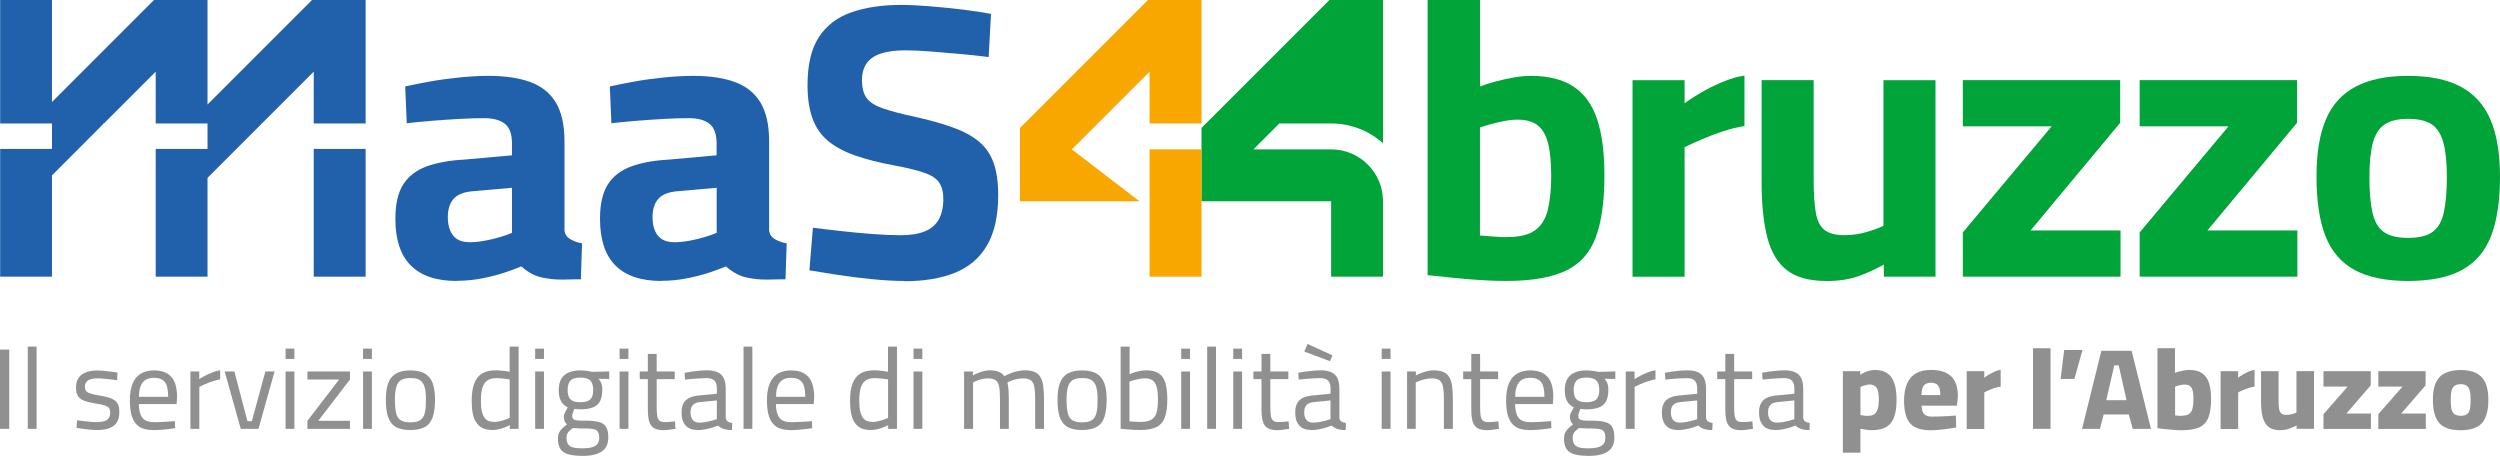
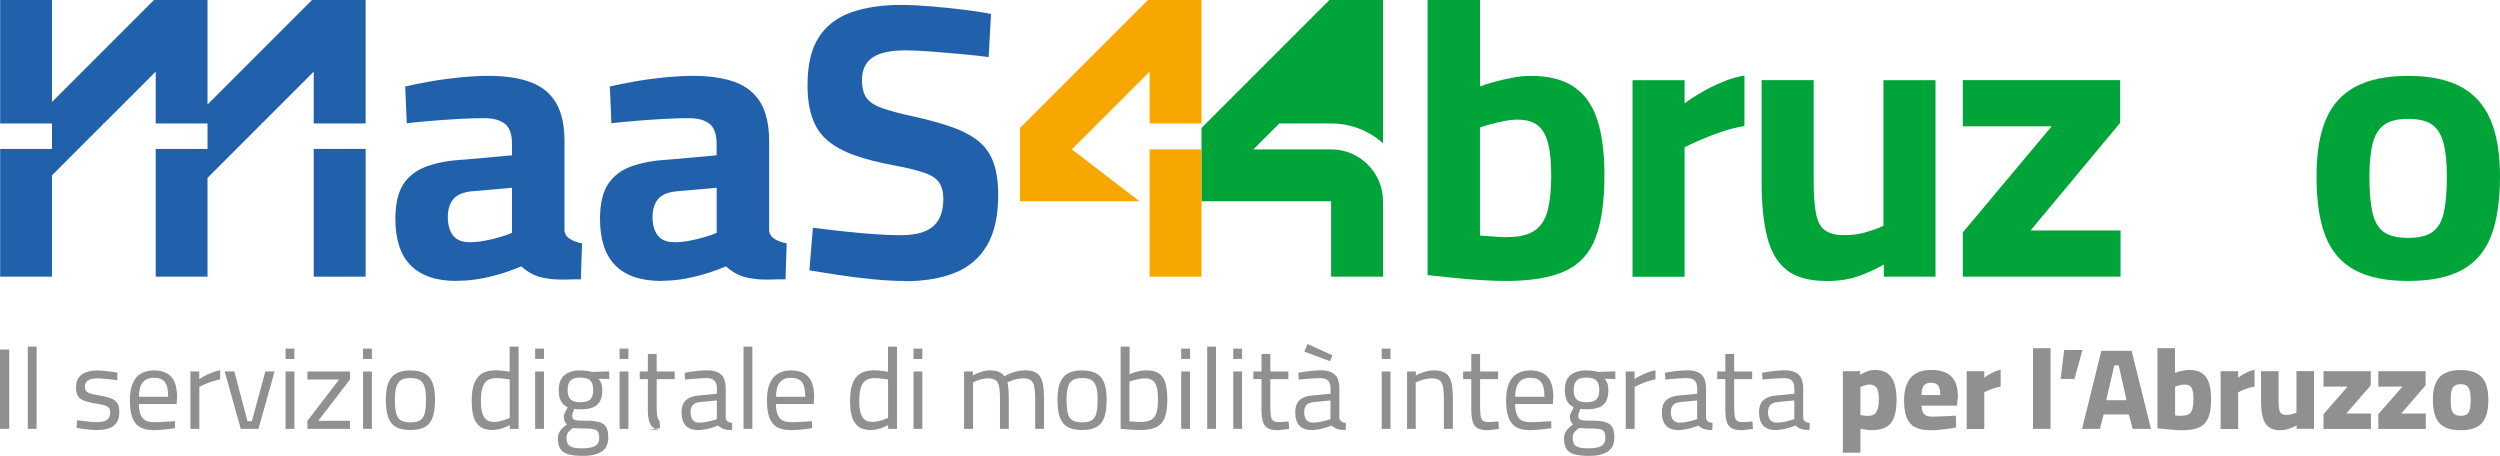
<svg xmlns="http://www.w3.org/2000/svg" id="Livello_2" data-name="Livello 2" viewBox="0 0 320.33 58.41">
  <defs>
    <style>
      .cls-1 {
        fill: #f7a700;
      }

      .cls-1, .cls-2, .cls-3, .cls-4 {
        stroke-width: 0px;
      }

      .cls-2 {
        fill: #00a439;
      }

      .cls-3 {
        fill: #2161ac;
      }

      .cls-4 {
        fill: #909090;
      }
    </style>
  </defs>
  <g id="Livello_1-2" data-name="Livello 1">
    <g>
      <g>
        <path class="cls-3" d="M58.53,36c-2.61,0-4.57-.66-5.89-1.98-1.32-1.32-1.98-3.32-1.98-5.99,0-1.87.33-3.33,1-4.39.67-1.05,1.66-1.82,2.98-2.31,1.32-.48,2.93-.78,4.84-.88l6.12-.55v-1.5c0-1.2-.3-2.05-.9-2.53-.6-.48-1.49-.73-2.66-.73-.94,0-2.01.03-3.23.1-1.22.07-2.42.15-3.61.25-1.19.1-2.21.2-3.08.3l-.2-4.71c.87-.2,1.91-.41,3.13-.63,1.22-.22,2.5-.39,3.84-.53,1.34-.13,2.57-.2,3.71-.2,2.14,0,3.93.27,5.37.8,1.44.53,2.52,1.41,3.26,2.63.73,1.22,1.1,2.87,1.1,4.94v11.48c.07.47.32.83.75,1.08.43.25.93.43,1.5.53l-.15,4.61c-.54,0-1.06,0-1.58.02-.52.02-1.01.02-1.48,0-.47-.02-.89-.06-1.25-.13-.77-.1-1.43-.3-1.98-.6-.55-.3-.99-.62-1.33-.95-.54.23-1.25.5-2.16.8s-1.88.55-2.93.75c-1.05.2-2.11.3-3.18.3ZM60.13,31.04c.63,0,1.3-.07,2.01-.2.7-.13,1.36-.29,1.98-.48.62-.18,1.11-.36,1.48-.53v-5.77l-5.11.45c-1.1.1-1.9.43-2.38.98-.48.55-.73,1.33-.73,2.33s.23,1.79.68,2.36c.45.57,1.14.85,2.08.85Z" />
        <path class="cls-3" d="M84.75,36c-2.61,0-4.57-.66-5.89-1.98-1.32-1.32-1.98-3.32-1.98-5.99,0-1.87.33-3.33,1-4.39.67-1.05,1.66-1.82,2.98-2.31,1.32-.48,2.93-.78,4.84-.88l6.12-.55v-1.5c0-1.2-.3-2.05-.9-2.53-.6-.48-1.49-.73-2.66-.73-.94,0-2.01.03-3.23.1-1.22.07-2.42.15-3.61.25-1.19.1-2.21.2-3.08.3l-.2-4.71c.87-.2,1.91-.41,3.13-.63,1.22-.22,2.5-.39,3.84-.53,1.34-.13,2.57-.2,3.71-.2,2.14,0,3.93.27,5.37.8,1.44.53,2.52,1.41,3.26,2.63.73,1.22,1.1,2.87,1.1,4.94v11.48c.07.47.32.83.75,1.08.43.25.93.43,1.5.53l-.15,4.61c-.54,0-1.06,0-1.58.02-.52.02-1.01.02-1.48,0-.47-.02-.89-.06-1.25-.13-.77-.1-1.43-.3-1.98-.6-.55-.3-.99-.62-1.33-.95-.54.23-1.25.5-2.16.8s-1.88.55-2.93.75c-1.05.2-2.11.3-3.18.3ZM86.36,31.04c.63,0,1.3-.07,2.01-.2.7-.13,1.36-.29,1.98-.48.62-.18,1.11-.36,1.48-.53v-5.77l-5.11.45c-1.1.1-1.9.43-2.38.98-.48.55-.73,1.33-.73,2.33s.23,1.79.68,2.36c.45.57,1.14.85,2.08.85Z" />
        <path class="cls-3" d="M115.89,36c-1.27,0-2.66-.08-4.16-.23-1.5-.15-2.97-.33-4.39-.55-1.42-.22-2.63-.41-3.63-.58l.45-5.46c1.04.13,2.24.28,3.61.43,1.37.15,2.73.28,4.09.38,1.35.1,2.53.15,3.54.15,1.27,0,2.31-.17,3.11-.5.8-.33,1.39-.84,1.78-1.53.38-.68.58-1.56.58-2.63,0-.87-.18-1.56-.53-2.08-.35-.52-.98-.94-1.88-1.25-.9-.32-2.16-.63-3.76-.93-2.01-.37-3.72-.8-5.14-1.3s-2.58-1.13-3.48-1.88c-.9-.75-1.56-1.71-1.98-2.88-.42-1.17-.63-2.59-.63-4.26,0-2.61.48-4.65,1.45-6.14s2.36-2.55,4.16-3.18c1.8-.63,3.93-.95,6.37-.95,1.1,0,2.36.06,3.79.18,1.42.12,2.82.26,4.21.43,1.39.17,2.56.35,3.53.55l-.3,5.52c-1-.13-2.16-.26-3.48-.38-1.32-.12-2.62-.23-3.91-.33-1.29-.1-2.38-.15-3.28-.15-1.24,0-2.27.13-3.11.4-.83.27-1.45.69-1.85,1.25-.4.57-.6,1.29-.6,2.16,0,1,.2,1.77.6,2.31.4.54,1.08.97,2.03,1.3.95.33,2.26.69,3.94,1.05,1.97.43,3.65.9,5.04,1.4s2.51,1.1,3.36,1.81c.85.7,1.48,1.6,1.88,2.71.4,1.1.6,2.49.6,4.16,0,2.67-.48,4.82-1.43,6.44-.95,1.62-2.32,2.79-4.11,3.51s-3.94,1.08-6.44,1.08Z" />
      </g>
      <g>
        <path class="cls-2" d="M192.99,36c-.84,0-1.86-.03-3.06-.1-1.2-.07-2.43-.17-3.68-.3-1.25-.13-2.37-.25-3.33-.35V0h6.72v11.08c.5-.2,1.12-.4,1.86-.6.73-.2,1.51-.38,2.33-.53s1.58-.23,2.28-.23c2.34,0,4.2.48,5.59,1.43,1.39.95,2.38,2.37,2.98,4.24.6,1.87.9,4.23.9,7.07,0,3.34-.38,6.01-1.13,8-.75,1.99-2.05,3.41-3.89,4.26-1.84.85-4.36,1.28-7.57,1.28ZM193.04,30.38c1.64,0,2.86-.29,3.66-.88.8-.58,1.35-1.46,1.63-2.63.28-1.17.43-2.61.43-4.31s-.13-3.13-.4-4.19c-.27-1.05-.71-1.82-1.33-2.31-.62-.48-1.48-.73-2.58-.73-.54,0-1.1.06-1.71.18-.6.12-1.18.25-1.73.4s-1.01.29-1.38.43v13.84c.5.03,1.09.08,1.75.13.67.05,1.22.08,1.65.08Z" />
        <path class="cls-2" d="M209.18,35.45V10.28h6.67v2.96c.57-.43,1.27-.89,2.11-1.38.83-.48,1.75-.94,2.73-1.35.99-.42,1.93-.69,2.83-.83v6.47c-.87.13-1.79.36-2.76.68-.97.32-1.88.66-2.73,1.03-.85.37-1.58.7-2.18,1v16.6h-6.67Z" />
        <path class="cls-2" d="M234,36c-2.17,0-3.85-.46-5.04-1.38-1.19-.92-2.02-2.31-2.51-4.19-.49-1.87-.73-4.23-.73-7.07v-13.09h6.67v12.79c0,1.77.09,3.18.28,4.21.18,1.04.56,1.77,1.13,2.21.57.43,1.39.65,2.46.65s2-.13,2.91-.4c.9-.27,1.62-.53,2.16-.8V10.28h6.67v25.17h-6.62v-1.55c-1.14.64-2.27,1.15-3.38,1.53-1.12.38-2.45.58-3.99.58Z" />
        <path class="cls-2" d="M251.5,35.45v-5.67l11.38-13.59h-11.38v-5.92h20.16v5.47l-11.48,13.79h11.53v5.92h-20.21Z" />
-         <path class="cls-2" d="M274.16,35.45v-5.67l11.38-13.59h-11.38v-5.92h20.16v5.47l-11.48,13.79h11.53v5.92h-20.21Z" />
        <path class="cls-2" d="M308.55,36c-2.84,0-5.12-.47-6.84-1.4-1.72-.94-2.97-2.38-3.74-4.34-.77-1.96-1.15-4.49-1.15-7.6s.4-5.46,1.2-7.35c.8-1.89,2.07-3.29,3.81-4.21,1.74-.92,3.98-1.38,6.72-1.38s5.02.46,6.74,1.38c1.72.92,2.99,2.32,3.81,4.21.82,1.89,1.23,4.34,1.23,7.35s-.38,5.64-1.15,7.6c-.77,1.96-2.01,3.4-3.74,4.34-1.72.94-4.02,1.4-6.89,1.4ZM308.55,30.48c1.4,0,2.46-.26,3.16-.78.7-.52,1.18-1.35,1.43-2.51.25-1.15.38-2.67.38-4.54s-.15-3.3-.45-4.39c-.3-1.09-.8-1.86-1.5-2.33-.7-.47-1.71-.7-3.01-.7s-2.27.23-2.98.7c-.72.47-1.23,1.25-1.53,2.33-.3,1.09-.45,2.55-.45,4.39s.12,3.38.38,4.54c.25,1.15.73,1.99,1.43,2.51.7.52,1.75.78,3.16.78Z" />
      </g>
      <path class="cls-2" d="M170.56,0h-.22l-16.39,16.39v9.4h16.61v9.66h6.65v-9.66c0-3.67-2.98-6.65-6.65-6.65h-9.96l3.32-3.32h6.64c2.48,0,4.82.9,6.65,2.54V0h-6.65Z" />
      <g>
        <polygon class="cls-1" points="147.3 25.79 147.3 26.79 147.3 35.45 153.95 35.45 153.95 19.14 147.3 19.14 147.3 25.79" />
        <polygon class="cls-1" points="147.08 0 130.69 16.39 130.69 19.14 130.69 25.79 146 25.79 137.34 19.14 140.57 15.91 140.57 15.82 140.66 15.82 147.3 9.18 147.3 15.82 153.95 15.82 153.95 2.53 153.95 0 153.95 0 147.08 0" />
      </g>
      <g>
        <polygon class="cls-3" points="40.2 19.14 40.2 25.79 40.2 28.51 40.2 35.45 46.85 35.45 46.85 31.04 46.85 25.79 46.85 19.08 40.2 19.08 40.2 19.14" />
        <polygon class="cls-3" points="40.2 0 40.2 0 39.98 0 26.59 13.39 26.59 2.53 26.59 2.53 26.59 0 26.59 0 19.95 0 19.95 0 19.73 0 6.66 13.07 6.66 0 .02 0 .02 15.82 6.66 15.82 6.66 19.08 .02 19.08 .02 35.45 6.66 35.45 6.66 22.47 13.21 15.91 13.21 15.82 13.31 15.82 19.95 9.18 19.95 15.82 26.59 15.82 26.59 19.08 19.95 19.08 19.95 19.14 19.95 25.79 19.95 28.51 19.95 35.45 26.59 35.45 26.59 31.04 26.59 25.79 26.59 22.79 33.47 15.91 33.47 15.82 33.56 15.82 40.2 9.18 40.2 15.82 46.85 15.82 46.85 2.53 46.85 2.53 46.85 0 46.85 0 40.2 0" />
      </g>
      <g>
        <path class="cls-4" d="M0,54.95v-10.16h1.18v10.16H0Z" />
        <path class="cls-4" d="M3.56,54.95v-10.54h1.13v10.54h-1.13Z" />
        <path class="cls-4" d="M12.42,55.1c-.23,0-.5-.01-.82-.04-.32-.03-.63-.07-.95-.11-.31-.04-.59-.09-.84-.12l.06-.98c.25.03.52.06.83.1s.61.07.9.1c.29.02.53.04.71.04.4,0,.73-.04,1-.11.26-.07.47-.2.6-.38.14-.18.21-.43.21-.75,0-.25-.05-.44-.15-.57s-.29-.25-.57-.34c-.28-.09-.68-.17-1.21-.25-.55-.09-1.01-.2-1.37-.33-.37-.13-.64-.33-.82-.6-.18-.26-.26-.64-.26-1.13,0-.55.13-.98.38-1.29.25-.31.58-.54.99-.67.41-.13.83-.2,1.27-.2.27,0,.58.01.9.04.33.03.65.07.96.11.31.04.58.09.81.12l-.03.98c-.24-.04-.51-.08-.82-.11-.31-.03-.63-.06-.94-.09s-.59-.04-.82-.04c-.29,0-.56.03-.79.1-.24.06-.42.17-.56.33-.14.16-.21.38-.21.66,0,.22.05.39.15.52s.28.24.56.33c.27.09.67.18,1.19.26.61.1,1.1.22,1.46.37s.63.35.8.62c.17.26.25.64.25,1.12,0,.57-.12,1.02-.34,1.36-.23.34-.56.58-.99.73-.43.15-.94.22-1.54.22Z" />
        <path class="cls-4" d="M19.58,55.1c-.74,0-1.32-.14-1.74-.43-.43-.28-.73-.71-.92-1.26-.19-.56-.28-1.25-.28-2.09,0-.93.13-1.68.38-2.24s.61-.98,1.07-1.23c.46-.26,1-.39,1.63-.39.98,0,1.72.27,2.22.82.5.54.75,1.42.75,2.62l-.06.87h-4.84c0,.76.15,1.34.43,1.73s.77.59,1.49.59c.27,0,.58,0,.9-.02s.65-.03.98-.05c.32-.02.6-.04.82-.06l.03.9c-.23.04-.52.08-.86.12s-.68.07-1.04.1c-.35.02-.68.04-.97.04ZM17.8,50.84h3.75c0-.9-.14-1.53-.43-1.89-.29-.36-.75-.54-1.39-.54-.41,0-.76.08-1.04.24-.28.16-.5.42-.65.77-.15.35-.23.82-.23,1.41Z" />
        <path class="cls-4" d="M24.4,54.95v-7.35h1.13v.98c.19-.13.42-.27.71-.42.28-.15.6-.3.94-.43.34-.14.69-.23,1.03-.29v1.16c-.33.07-.67.16-1.01.27-.34.11-.66.23-.95.36s-.53.24-.71.34v5.38h-1.13Z" />
        <path class="cls-4" d="M30.85,54.95l-2.06-7.35h1.24l1.68,6.37h.56l1.73-6.37h1.18l-2.06,7.35h-2.26Z" />
        <path class="cls-4" d="M36.59,45.99v-1.32h1.13v1.32h-1.13ZM36.59,54.95v-7.35h1.13v7.35h-1.13Z" />
        <path class="cls-4" d="M39.39,54.95v-1.03l4.06-5.29h-4.06v-1.03h5.45v1.03l-4.06,5.29h4.06v1.03h-5.45Z" />
        <path class="cls-4" d="M46.52,45.99v-1.32h1.13v1.32h-1.13ZM46.52,54.95v-7.35h1.13v7.35h-1.13Z" />
        <path class="cls-4" d="M52.59,55.1c-.82,0-1.46-.14-1.92-.43-.46-.28-.77-.72-.96-1.29s-.27-1.31-.27-2.19.1-1.54.3-2.09.53-.96.99-1.23c.46-.27,1.08-.41,1.85-.41s1.41.14,1.87.41c.46.27.79.69.99,1.23.2.55.3,1.24.3,2.09s-.09,1.61-.27,2.19c-.18.58-.5,1.01-.96,1.29-.46.28-1.1.43-1.93.43ZM52.59,54.12c.57,0,.99-.1,1.28-.3s.47-.52.57-.95.14-.99.14-1.68-.06-1.21-.18-1.62c-.12-.4-.32-.69-.6-.87s-.69-.26-1.21-.26-.91.09-1.2.26-.49.47-.61.87c-.12.4-.18.94-.18,1.62s.05,1.24.14,1.68c.09.43.28.75.57.95s.71.3,1.28.3Z" />
        <path class="cls-4" d="M63.1,55.1c-.29,0-.57-.03-.84-.1-.26-.06-.51-.17-.73-.33s-.41-.38-.58-.65c-.17-.28-.29-.64-.38-1.08-.09-.44-.13-.98-.13-1.6,0-.87.1-1.59.31-2.17.21-.57.53-1,.98-1.29.45-.28,1.05-.43,1.79-.43.19,0,.39,0,.62.03.23.02.44.04.65.07.21.03.38.06.51.09v-3.23h1.15v10.54h-1.13v-.48c-.16.09-.36.18-.61.28-.25.1-.51.18-.79.25s-.55.1-.82.1ZM63.25,54.07c.25,0,.51-.03.77-.09s.5-.13.73-.21c.23-.08.41-.16.56-.23v-4.92c-.12-.02-.28-.04-.49-.07-.21-.02-.42-.05-.64-.07-.22-.02-.42-.03-.59-.03-.5,0-.89.11-1.18.32-.29.22-.49.54-.61.96-.12.43-.18.96-.18,1.59,0,.59.04,1.06.13,1.42.09.36.21.63.36.82.15.19.33.32.52.39.2.07.4.1.62.1Z" />
        <path class="cls-4" d="M68.57,45.99v-1.32h1.13v1.32h-1.13ZM68.57,54.95v-7.35h1.13v7.35h-1.13Z" />
        <path class="cls-4" d="M74.66,58.41c-.76,0-1.38-.07-1.84-.2-.47-.13-.8-.36-1.01-.68-.21-.32-.32-.76-.32-1.32,0-.28.04-.53.13-.73.09-.2.22-.39.39-.56.17-.17.38-.35.64-.54-.13-.1-.23-.24-.3-.42-.07-.18-.11-.38-.11-.61,0-.07.03-.17.08-.31.05-.14.12-.28.2-.43.08-.15.15-.29.22-.42-.21-.1-.39-.23-.57-.4-.17-.17-.31-.4-.42-.7-.11-.29-.16-.67-.16-1.12,0-.61.12-1.1.35-1.46.23-.37.55-.63.97-.8.42-.17.89-.25,1.43-.25.26,0,.54.02.84.06s.52.08.69.13l2.19-.06v.97l-1.38-.03c.14.14.25.32.35.54.09.23.14.52.14.9,0,.64-.11,1.14-.32,1.5-.22.36-.53.62-.96.76-.42.15-.95.22-1.59.22-.07,0-.18,0-.35-.02-.16-.01-.28-.03-.36-.04-.06.14-.12.29-.18.47-.06.18-.09.3-.09.37,0,.15.02.26.05.35.03.08.11.15.22.2.11.05.29.08.52.1s.56.02.97.02c.71,0,1.27.06,1.69.18.42.12.72.33.9.64s.27.76.27,1.35c0,.83-.29,1.43-.87,1.8-.58.37-1.39.55-2.43.55ZM74.67,57.44c.73,0,1.26-.1,1.6-.31.34-.21.51-.54.51-1.01,0-.36-.06-.63-.17-.8-.11-.17-.3-.28-.57-.34s-.62-.08-1.06-.08c-.09,0-.21,0-.37,0-.16,0-.32,0-.49-.02-.17,0-.32-.01-.45-.02-.13,0-.22-.01-.27-.01-.2.15-.36.28-.48.4-.12.12-.21.25-.26.38s-.07.29-.07.48c0,.32.06.58.18.78.12.2.33.34.62.43.3.09.72.13,1.26.13ZM74.34,51.54c.61,0,1.04-.12,1.29-.36s.38-.64.38-1.21-.13-.98-.38-1.22c-.25-.25-.69-.37-1.29-.37-.57,0-.98.12-1.23.37-.25.24-.38.65-.38,1.22s.12.97.38,1.21.66.36,1.23.36Z" />
        <path class="cls-4" d="M79.39,45.99v-1.32h1.13v1.32h-1.13ZM79.39,54.95v-7.35h1.13v7.35h-1.13Z" />
-         <path class="cls-4" d="M85.05,55.12c-.51,0-.91-.08-1.21-.24-.3-.16-.51-.43-.64-.82-.13-.39-.19-.93-.19-1.64v-3.84h-1.04v-.98h1.04v-2.25h1.13v2.25h2.31v.98h-2.31v3.5c0,.52.02.92.07,1.21s.14.49.29.61c.15.12.38.18.69.18.1,0,.23,0,.38-.01.16,0,.32-.02.48-.04.16-.01.31-.03.43-.04l.07.96c-.14.02-.3.04-.49.07s-.37.05-.55.07c-.18.02-.34.03-.46.03Z" />
+         <path class="cls-4" d="M85.05,55.12c-.51,0-.91-.08-1.21-.24-.3-.16-.51-.43-.64-.82-.13-.39-.19-.93-.19-1.64v-3.84h-1.04v-.98h1.04v-2.25h1.13v2.25h2.31v.98h-2.31v3.5c0,.52.02.92.07,1.21s.14.49.29.61l.07.96c-.14.02-.3.04-.49.07s-.37.05-.55.07c-.18.02-.34.03-.46.03Z" />
        <path class="cls-4" d="M89.4,55.1c-.68,0-1.19-.19-1.54-.57s-.53-.94-.53-1.68c0-.48.08-.87.25-1.18s.42-.54.76-.7c.34-.16.76-.26,1.26-.3l2.26-.22v-.63c0-.5-.11-.85-.33-1.06-.22-.21-.55-.31-.98-.31-.25,0-.54.01-.88.03s-.67.04-1.01.07-.63.06-.88.09l-.06-.87c.23-.05.52-.1.85-.15.33-.05.68-.09,1.04-.12s.7-.05,1-.05c.56,0,1.01.09,1.37.26s.61.43.77.78.24.79.24,1.33v3.72c.02.22.11.37.26.47.15.1.35.16.58.19l-.04.9c-.14,0-.27,0-.4-.01-.13,0-.25-.03-.36-.05-.11-.02-.22-.05-.33-.08-.13-.05-.25-.11-.36-.18-.11-.07-.22-.15-.33-.25-.19.08-.42.16-.71.25-.29.09-.6.16-.93.23-.33.06-.65.1-.98.1ZM89.59,54.15c.26,0,.54-.02.82-.07.28-.05.55-.11.81-.18.25-.07.47-.13.63-.19v-2.4l-2.13.21c-.44.04-.76.17-.95.38-.19.22-.29.52-.29.93s.09.73.28.97c.19.23.46.35.82.35Z" />
        <path class="cls-4" d="M95.27,54.95v-10.54h1.13v10.54h-1.13Z" />
        <path class="cls-4" d="M101.21,55.1c-.74,0-1.32-.14-1.74-.43-.43-.28-.73-.71-.92-1.26-.19-.56-.28-1.25-.28-2.09,0-.93.13-1.68.38-2.24s.61-.98,1.07-1.23c.46-.26,1-.39,1.63-.39.98,0,1.72.27,2.22.82.5.54.75,1.42.75,2.62l-.06.87h-4.84c0,.76.15,1.34.43,1.73s.77.59,1.49.59c.27,0,.58,0,.9-.02s.65-.03.98-.05c.32-.02.6-.04.82-.06l.03.9c-.23.04-.52.08-.86.12s-.68.07-1.04.1c-.35.02-.68.04-.97.04ZM99.43,50.84h3.75c0-.9-.14-1.53-.43-1.89-.29-.36-.75-.54-1.39-.54-.41,0-.76.08-1.04.24s-.5.42-.65.77c-.15.35-.23.82-.23,1.41Z" />
        <path class="cls-4" d="M111.58,55.1c-.29,0-.57-.03-.84-.1-.26-.06-.51-.17-.73-.33s-.41-.38-.58-.65c-.17-.28-.29-.64-.38-1.08-.09-.44-.13-.98-.13-1.6,0-.87.1-1.59.31-2.17.21-.57.53-1,.98-1.29.45-.28,1.05-.43,1.79-.43.19,0,.39,0,.62.03.23.02.44.04.65.07.21.03.38.06.51.09v-3.23h1.15v10.54h-1.13v-.48c-.16.09-.36.18-.61.28-.25.1-.51.18-.79.25s-.55.1-.82.1ZM111.73,54.07c.25,0,.51-.03.77-.09s.5-.13.73-.21c.23-.08.41-.16.56-.23v-4.92c-.12-.02-.28-.04-.49-.07-.21-.02-.42-.05-.64-.07-.22-.02-.42-.03-.59-.03-.5,0-.89.11-1.18.32-.29.22-.49.54-.61.96-.12.43-.18.96-.18,1.59,0,.59.04,1.06.13,1.42.09.36.21.63.36.82.15.19.33.32.52.39.2.07.4.1.62.1Z" />
        <path class="cls-4" d="M117.05,45.99v-1.32h1.13v1.32h-1.13ZM117.05,54.95v-7.35h1.13v7.35h-1.13Z" />
        <path class="cls-4" d="M123.53,54.95v-7.35h1.13v.51c.16-.1.35-.2.59-.29.24-.1.49-.18.76-.26.27-.07.53-.11.77-.11.49,0,.88.06,1.18.18.3.12.54.31.73.57.2-.11.44-.22.72-.34s.59-.22.92-.29c.33-.08.65-.12.96-.12.5,0,.91.06,1.23.19s.58.33.76.62.31.65.38,1.11c.07.46.11,1.02.11,1.68v3.9h-1.13v-3.85c0-.64-.04-1.15-.11-1.53-.07-.38-.22-.66-.43-.83-.22-.17-.54-.26-.99-.26-.25,0-.51.03-.77.08-.26.05-.5.12-.72.21-.22.08-.4.16-.54.24.07.26.12.57.14.95.02.38.04.77.04,1.17v3.82h-1.13v-3.79c0-.67-.03-1.19-.1-1.58-.07-.39-.21-.67-.43-.84-.22-.17-.55-.26-.99-.26-.25,0-.49.03-.74.08-.25.05-.48.12-.68.21-.21.08-.38.16-.51.24v5.94h-1.13Z" />
        <path class="cls-4" d="M138.65,55.1c-.82,0-1.46-.14-1.92-.43-.46-.28-.77-.72-.96-1.29s-.27-1.31-.27-2.19.1-1.54.3-2.09.53-.96.99-1.23c.46-.27,1.08-.41,1.85-.41s1.41.14,1.87.41c.46.27.79.69.99,1.23.2.55.3,1.24.3,2.09s-.09,1.61-.27,2.19c-.18.58-.5,1.01-.96,1.29-.46.28-1.1.43-1.93.43ZM138.65,54.12c.57,0,.99-.1,1.28-.3s.47-.52.57-.95.14-.99.14-1.68-.06-1.21-.18-1.62c-.12-.4-.32-.69-.6-.87s-.69-.26-1.21-.26-.91.09-1.2.26-.49.47-.61.87c-.12.4-.18.94-.18,1.62s.05,1.24.14,1.68c.09.43.28.75.57.95s.71.3,1.28.3Z" />
        <path class="cls-4" d="M146.07,55.1c-.22,0-.47,0-.77-.02s-.6-.04-.9-.07c-.3-.03-.57-.05-.81-.07v-10.53h1.15v3.54c.16-.08.35-.15.59-.23.24-.07.49-.14.76-.19s.53-.08.77-.08c.67,0,1.2.12,1.6.38.4.25.68.65.85,1.19.17.54.26,1.26.26,2.14,0,.98-.11,1.76-.32,2.33-.21.57-.57.98-1.07,1.23-.5.25-1.2.38-2.09.38ZM146.05,54.07c.67,0,1.16-.1,1.49-.3.33-.2.55-.52.66-.95.11-.43.17-.98.17-1.66,0-.63-.05-1.14-.15-1.53-.1-.39-.27-.68-.51-.87s-.57-.28-.99-.28c-.24,0-.48.02-.74.07s-.49.1-.71.16c-.22.06-.4.12-.55.18v5.1c.21.02.44.04.71.05.27.01.47.02.61.02Z" />
        <path class="cls-4" d="M151.35,45.99v-1.32h1.13v1.32h-1.13ZM151.35,54.95v-7.35h1.13v7.35h-1.13Z" />
        <path class="cls-4" d="M154.68,54.95v-10.54h1.13v10.54h-1.13Z" />
        <path class="cls-4" d="M158.02,45.99v-1.32h1.13v1.32h-1.13ZM158.02,54.95v-7.35h1.13v7.35h-1.13Z" />
        <path class="cls-4" d="M163.68,55.12c-.51,0-.91-.08-1.21-.24-.3-.16-.51-.43-.64-.82-.13-.39-.19-.93-.19-1.64v-3.84h-1.04v-.98h1.04v-2.25h1.13v2.25h2.31v.98h-2.31v3.5c0,.52.02.92.07,1.21s.14.49.29.61c.15.12.38.18.69.18.1,0,.23,0,.38-.01.16,0,.32-.02.48-.04.16-.01.31-.03.43-.04l.07.96c-.14.02-.3.04-.49.07s-.37.05-.55.07c-.18.02-.34.03-.46.03Z" />
        <path class="cls-4" d="M168.03,55.1c-.68,0-1.19-.19-1.54-.57s-.53-.94-.53-1.68c0-.48.08-.87.25-1.18s.42-.54.76-.7c.34-.16.76-.26,1.26-.3l2.26-.22v-.63c0-.5-.11-.85-.33-1.06-.22-.21-.55-.31-.98-.31-.25,0-.54.01-.88.03s-.67.04-1.01.07-.63.06-.88.09l-.06-.87c.23-.05.52-.1.85-.15.33-.05.68-.09,1.04-.12s.7-.05,1-.05c.56,0,1.01.09,1.37.26s.61.43.77.78.24.79.24,1.33v3.72c.02.22.11.37.26.47.15.1.35.16.58.19l-.04.9c-.14,0-.27,0-.4-.01-.13,0-.25-.03-.36-.05-.11-.02-.22-.05-.33-.08-.13-.05-.25-.11-.36-.18-.11-.07-.22-.15-.33-.25-.19.08-.42.16-.71.25-.29.09-.6.16-.93.23-.33.06-.65.1-.98.1ZM168.22,54.15c.26,0,.54-.02.82-.07.28-.05.55-.11.81-.18.25-.07.47-.13.63-.19v-2.4l-2.13.21c-.44.04-.76.17-.95.38-.19.22-.29.52-.29.93s.09.73.28.97c.19.23.46.35.82.35ZM170.41,46.28l-3.28-1.23.4-.98,3.2,1.46-.32.76Z" />
        <path class="cls-4" d="M177.04,45.99v-1.32h1.13v1.32h-1.13ZM177.04,54.95v-7.35h1.13v7.35h-1.13Z" />
        <path class="cls-4" d="M180.29,54.95v-7.35h1.13v.51c.17-.1.38-.2.62-.29.25-.1.52-.18.8-.26.28-.07.56-.11.82-.11.51,0,.93.07,1.25.2.32.13.58.34.76.63.18.29.31.66.38,1.12s.11,1.01.11,1.65v3.9h-1.15v-3.85c0-.64-.04-1.15-.11-1.53-.07-.38-.22-.66-.44-.83-.22-.17-.56-.26-1.01-.26-.25,0-.5.03-.76.08-.26.05-.5.12-.73.21-.23.08-.41.16-.56.24v5.94h-1.13Z" />
        <path class="cls-4" d="M190.56,55.12c-.51,0-.91-.08-1.21-.24-.3-.16-.51-.43-.64-.82-.13-.39-.19-.93-.19-1.64v-3.84h-1.04v-.98h1.04v-2.25h1.13v2.25h2.31v.98h-2.31v3.5c0,.52.02.92.07,1.21s.14.49.29.61c.15.12.38.18.69.18.1,0,.23,0,.38-.01.16,0,.32-.02.48-.04.16-.01.31-.03.43-.04l.07.96c-.14.02-.3.04-.49.07s-.37.05-.55.07c-.18.02-.34.03-.46.03Z" />
        <path class="cls-4" d="M195.92,55.1c-.74,0-1.32-.14-1.74-.43-.43-.28-.73-.71-.92-1.26-.19-.56-.28-1.25-.28-2.09,0-.93.13-1.68.38-2.24s.61-.98,1.07-1.23c.46-.26,1-.39,1.63-.39.98,0,1.72.27,2.22.82.5.54.75,1.42.75,2.62l-.06.87h-4.84c0,.76.15,1.34.43,1.73s.77.59,1.49.59c.27,0,.58,0,.9-.02s.65-.03.98-.05c.32-.02.6-.04.82-.06l.03.9c-.23.04-.52.08-.86.12s-.68.07-1.04.1c-.35.02-.68.04-.97.04ZM194.14,50.84h3.75c0-.9-.14-1.53-.43-1.89-.29-.36-.75-.54-1.39-.54-.41,0-.76.08-1.04.24s-.5.42-.65.77c-.15.35-.23.82-.23,1.41Z" />
        <path class="cls-4" d="M203.57,58.41c-.76,0-1.38-.07-1.84-.2-.47-.13-.8-.36-1.01-.68-.21-.32-.32-.76-.32-1.32,0-.28.04-.53.13-.73.09-.2.22-.39.39-.56.17-.17.38-.35.64-.54-.13-.1-.23-.24-.3-.42-.07-.18-.11-.38-.11-.61,0-.07.03-.17.08-.31.05-.14.12-.28.2-.43.08-.15.15-.29.22-.42-.21-.1-.39-.23-.57-.4-.17-.17-.31-.4-.42-.7-.11-.29-.16-.67-.16-1.12,0-.61.12-1.1.35-1.46.23-.37.55-.63.97-.8.42-.17.89-.25,1.43-.25.26,0,.54.02.84.06s.52.08.69.13l2.19-.06v.97l-1.38-.03c.14.14.25.32.35.54.09.23.14.52.14.9,0,.64-.11,1.14-.32,1.5-.22.36-.53.62-.96.76-.42.15-.95.22-1.59.22-.07,0-.18,0-.35-.02-.16-.01-.28-.03-.36-.04-.06.14-.12.29-.18.47-.06.18-.09.3-.09.37,0,.15.02.26.05.35.03.08.11.15.22.2.11.05.29.08.52.1s.56.02.97.02c.71,0,1.27.06,1.69.18.42.12.72.33.9.64s.27.76.27,1.35c0,.83-.29,1.43-.87,1.8-.58.37-1.39.55-2.43.55ZM203.59,57.44c.73,0,1.26-.1,1.6-.31.34-.21.51-.54.51-1.01,0-.36-.06-.63-.17-.8-.11-.17-.3-.28-.57-.34s-.62-.08-1.06-.08c-.09,0-.21,0-.37,0-.16,0-.32,0-.49-.02-.17,0-.32-.01-.45-.02-.13,0-.22-.01-.27-.01-.2.15-.36.28-.48.4-.12.12-.21.25-.26.38s-.07.29-.07.48c0,.32.06.58.18.78.12.2.33.34.62.43.3.09.72.13,1.26.13ZM203.25,51.54c.61,0,1.04-.12,1.29-.36s.38-.64.38-1.21-.13-.98-.38-1.22c-.25-.25-.69-.37-1.29-.37-.57,0-.98.12-1.23.37-.25.24-.38.65-.38,1.22s.12.97.38,1.21.66.36,1.23.36Z" />
        <path class="cls-4" d="M208.31,54.95v-7.35h1.13v.98c.19-.13.42-.27.71-.42.28-.15.6-.3.94-.43.34-.14.69-.23,1.03-.29v1.16c-.33.07-.67.16-1.01.27-.34.11-.66.23-.95.36s-.53.24-.71.34v5.38h-1.13Z" />
        <path class="cls-4" d="M215.01,55.1c-.68,0-1.19-.19-1.54-.57s-.53-.94-.53-1.68c0-.48.08-.87.25-1.18s.42-.54.76-.7c.34-.16.76-.26,1.26-.3l2.26-.22v-.63c0-.5-.11-.85-.33-1.06-.22-.21-.55-.31-.98-.31-.25,0-.54.01-.88.03s-.67.04-1.01.07-.63.06-.88.09l-.06-.87c.23-.05.52-.1.85-.15.33-.05.68-.09,1.04-.12s.7-.05,1-.05c.56,0,1.01.09,1.37.26s.61.43.77.78.24.79.24,1.33v3.72c.02.22.11.37.26.47.15.1.35.16.58.19l-.04.9c-.14,0-.27,0-.4-.01-.13,0-.25-.03-.36-.05-.11-.02-.22-.05-.33-.08-.13-.05-.25-.11-.36-.18-.11-.07-.22-.15-.33-.25-.19.08-.42.16-.71.25-.29.09-.6.16-.93.23-.33.06-.65.1-.98.1ZM215.2,54.15c.26,0,.54-.02.82-.07.28-.05.55-.11.81-.18.25-.07.47-.13.63-.19v-2.4l-2.13.21c-.44.04-.76.17-.95.38-.19.22-.29.52-.29.93s.09.73.28.97c.19.23.46.35.82.35Z" />
        <path class="cls-4" d="M223.11,55.12c-.51,0-.91-.08-1.21-.24-.3-.16-.51-.43-.64-.82-.13-.39-.19-.93-.19-1.64v-3.84h-1.04v-.98h1.04v-2.25h1.13v2.25h2.31v.98h-2.31v3.5c0,.52.02.92.07,1.21s.14.49.29.61c.15.12.38.18.69.18.1,0,.23,0,.38-.01.16,0,.32-.02.48-.04.16-.01.31-.03.43-.04l.07.96c-.14.02-.3.04-.49.07s-.37.05-.55.07c-.18.02-.34.03-.46.03Z" />
        <path class="cls-4" d="M227.46,55.1c-.68,0-1.19-.19-1.54-.57s-.53-.94-.53-1.68c0-.48.08-.87.25-1.18s.42-.54.76-.7c.34-.16.76-.26,1.26-.3l2.26-.22v-.63c0-.5-.11-.85-.33-1.06-.22-.21-.55-.31-.98-.31-.25,0-.54.01-.88.03s-.67.04-1.01.07-.63.06-.88.09l-.06-.87c.23-.05.52-.1.85-.15.33-.05.68-.09,1.04-.12s.7-.05,1-.05c.56,0,1.01.09,1.37.26s.61.43.77.78.24.79.24,1.33v3.72c.02.22.11.37.26.47.15.1.35.16.58.19l-.04.9c-.14,0-.27,0-.4-.01-.13,0-.25-.03-.36-.05-.11-.02-.22-.05-.33-.08-.13-.05-.25-.11-.36-.18-.11-.07-.22-.15-.33-.25-.19.08-.42.16-.71.25-.29.09-.6.16-.93.23-.33.06-.65.1-.98.1ZM227.65,54.15c.26,0,.54-.02.82-.07.28-.05.55-.11.81-.18.25-.07.47-.13.63-.19v-2.4l-2.13.21c-.44.04-.76.17-.95.38-.19.22-.29.52-.29.93s.09.73.28.97c.19.23.46.35.82.35Z" />
        <path class="cls-4" d="M236.13,58.01v-10.45h2.22v.46c.15-.09.32-.18.52-.28.2-.1.42-.18.65-.24.24-.06.46-.1.69-.1.67,0,1.21.14,1.62.43s.71.72.9,1.29.28,1.28.28,2.13c0,.9-.11,1.64-.32,2.21-.21.57-.55,1-1.02,1.26-.47.27-1.1.4-1.88.4-.24,0-.49-.02-.76-.07-.27-.04-.49-.08-.65-.11v3.06h-2.25ZM239.38,53.28c.35,0,.63-.08.82-.24s.34-.4.42-.71.12-.69.12-1.14c0-.73-.1-1.24-.29-1.51-.2-.27-.49-.41-.87-.41-.13,0-.27.02-.42.05-.15.03-.3.08-.43.12-.14.05-.25.1-.35.15v3.59c.1.02.24.04.43.07.19.02.38.04.57.04Z" />
        <path class="cls-4" d="M247.34,55.13c-.83,0-1.5-.14-1.99-.41-.5-.27-.85-.69-1.06-1.25s-.32-1.26-.32-2.12.13-1.63.39-2.21c.26-.58.64-1.02,1.15-1.31s1.15-.43,1.93-.43c1.14,0,1.99.27,2.57.82s.86,1.42.86,2.6l-.12,1.16h-4.53c0,.47.11.82.3,1.05.19.23.52.35.99.35.3,0,.64,0,1.02-.02.38-.02.75-.03,1.12-.05.37-.02.69-.04.96-.06l.04,1.53c-.25.05-.57.1-.96.15-.38.05-.78.1-1.19.14-.41.04-.8.06-1.18.06ZM246.2,50.62h2.41c0-.59-.09-1-.28-1.23-.19-.23-.48-.35-.9-.35-.27,0-.5.05-.68.15-.18.1-.32.27-.4.5-.09.23-.14.54-.15.92Z" />
        <path class="cls-4" d="M252,54.95v-7.39h2.25v.84c.16-.13.35-.26.59-.4s.48-.27.75-.39.52-.19.76-.22v2.15c-.24.03-.49.09-.75.17-.26.08-.51.18-.75.28-.24.1-.44.2-.6.29v4.69h-2.25Z" />
        <path class="cls-4" d="M260.49,54.95v-10.33h2.25v10.33h-2.25Z" />
        <path class="cls-4" d="M264.03,48.55l.46-3.7h2.34l-1.03,3.7h-1.76Z" />
        <path class="cls-4" d="M266.78,54.95l2.47-10h3.88l2.48,10h-2.34l-.5-1.84h-3.23l-.47,1.84h-2.29ZM269.88,51.28h2.6l-1.01-4.47h-.56l-1.03,4.47Z" />
        <path class="cls-4" d="M279.56,55.13c-.25,0-.57-.01-.94-.04-.37-.03-.75-.06-1.14-.1-.39-.04-.73-.08-1.04-.12v-10.25h2.25v3.15c.15-.06.33-.11.54-.17.21-.05.43-.1.65-.14.23-.04.44-.06.63-.06.7,0,1.25.14,1.66.43.41.29.71.71.88,1.26.18.55.26,1.23.26,2.04,0,.99-.11,1.78-.34,2.36s-.61,1-1.16,1.26c-.55.25-1.3.38-2.26.38ZM279.59,53.26c.41,0,.72-.08.93-.24s.35-.4.42-.71c.07-.31.11-.69.11-1.13,0-.47-.03-.85-.1-1.12-.07-.28-.19-.48-.35-.6-.17-.12-.39-.18-.68-.18-.13,0-.27.01-.43.04-.16.02-.3.06-.44.1-.14.04-.25.08-.35.12v3.69c.13.01.28.02.46.04.18.01.32.02.44.02Z" />
        <path class="cls-4" d="M284.53,54.95v-7.39h2.25v.84c.16-.13.35-.26.59-.4s.48-.27.75-.39.52-.19.76-.22v2.15c-.24.03-.49.09-.75.17-.26.08-.51.18-.75.28-.24.1-.44.2-.6.29v4.69h-2.25Z" />
        <path class="cls-4" d="M292.18,55.13c-.64,0-1.13-.14-1.49-.42-.36-.28-.61-.69-.76-1.24-.15-.55-.22-1.24-.22-2.07v-3.84h2.25v3.73c0,.47.02.84.07,1.12.05.27.15.47.29.58.15.11.36.17.63.17.25,0,.5-.03.74-.1.23-.06.42-.13.56-.2v-5.31h2.25v7.39h-2.23v-.43c-.33.18-.66.32-.98.43-.32.11-.69.17-1.11.17Z" />
        <path class="cls-4" d="M297.71,54.95v-1.88l3.09-3.53h-3.09v-1.98h6.06v1.81l-3.13,3.62h3.15v1.97h-6.07Z" />
        <path class="cls-4" d="M304.74,54.95v-1.88l3.09-3.53h-3.09v-1.98h6.06v1.81l-3.13,3.62h3.15v1.97h-6.07Z" />
        <path class="cls-4" d="M315.28,55.13c-.83,0-1.51-.13-2.04-.4-.52-.27-.91-.69-1.15-1.27-.24-.58-.36-1.32-.36-2.23s.12-1.63.38-2.19c.25-.56.64-.97,1.17-1.23s1.2-.4,2-.4,1.5.13,2.02.4.91.68,1.16,1.23.38,1.29.38,2.19-.12,1.66-.36,2.23c-.24.58-.62,1-1.15,1.27-.52.27-1.21.4-2.05.4ZM315.28,53.28c.36,0,.63-.07.82-.21.18-.14.3-.36.37-.66s.1-.7.1-1.19-.04-.89-.12-1.18c-.08-.28-.21-.49-.39-.62-.18-.13-.44-.19-.77-.19s-.58.06-.76.19c-.19.13-.32.34-.4.62s-.12.68-.12,1.17.03.89.1,1.19.19.52.38.66.45.21.8.21Z" />
      </g>
    </g>
  </g>
</svg>